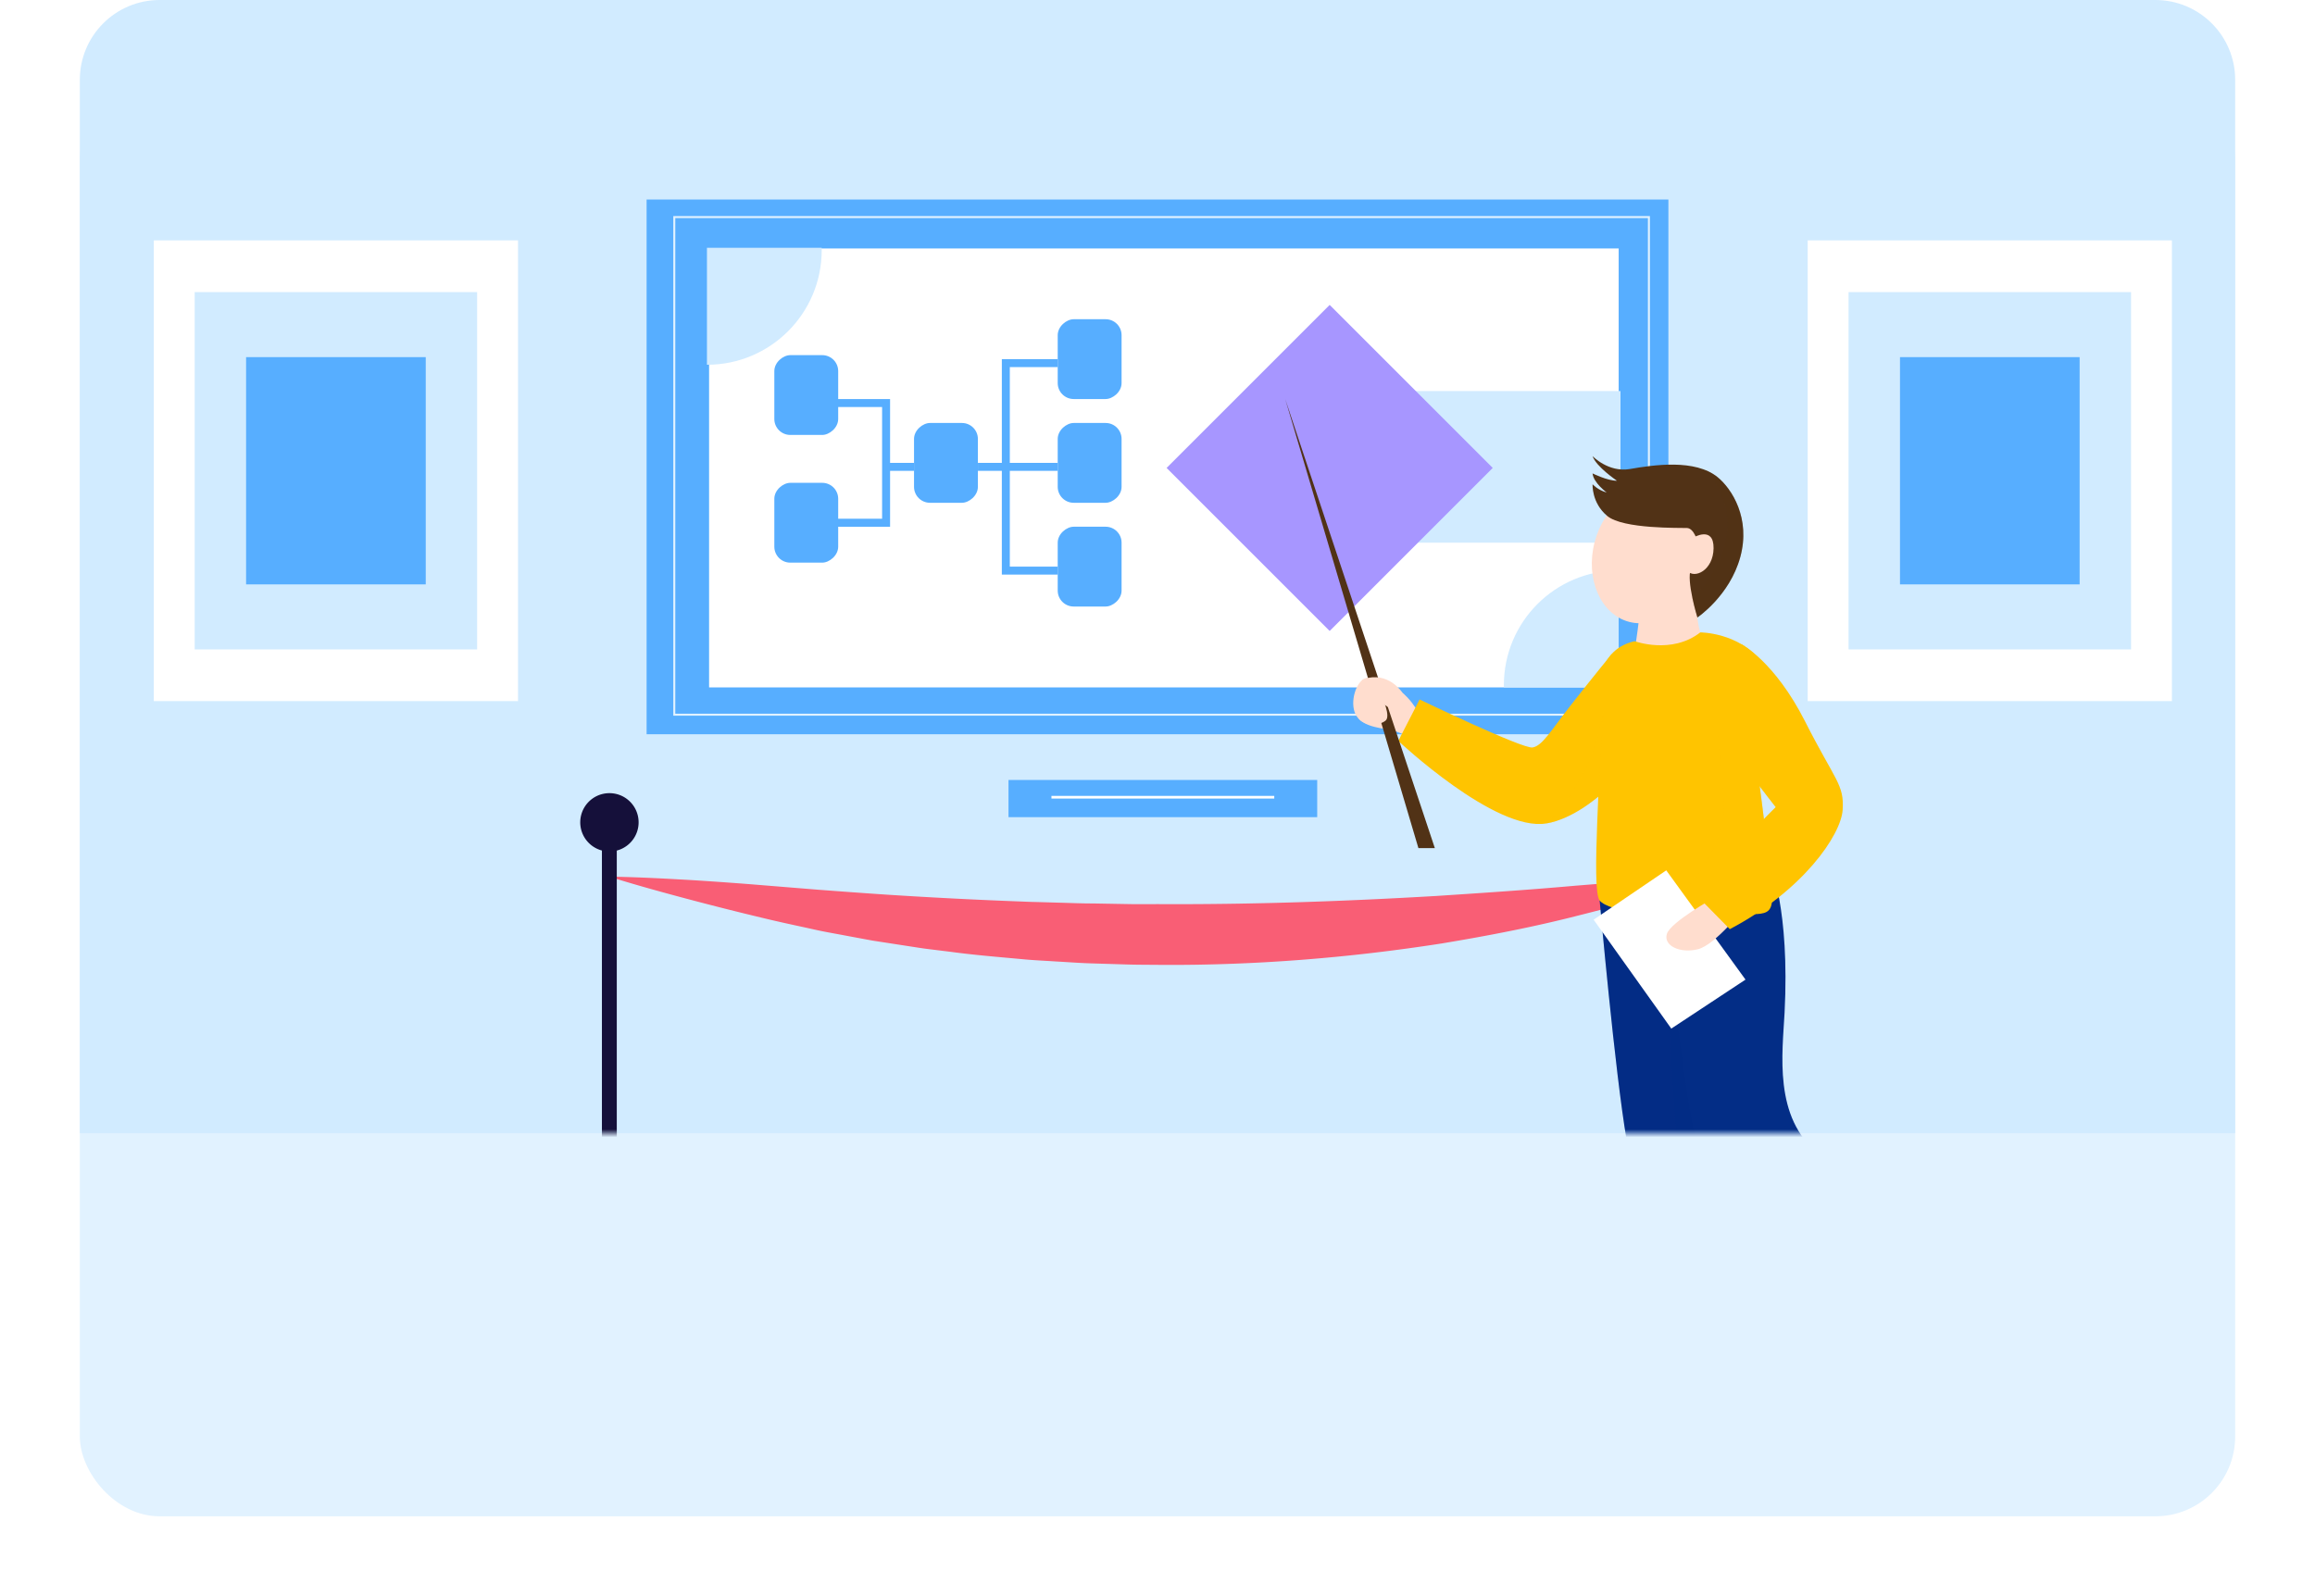
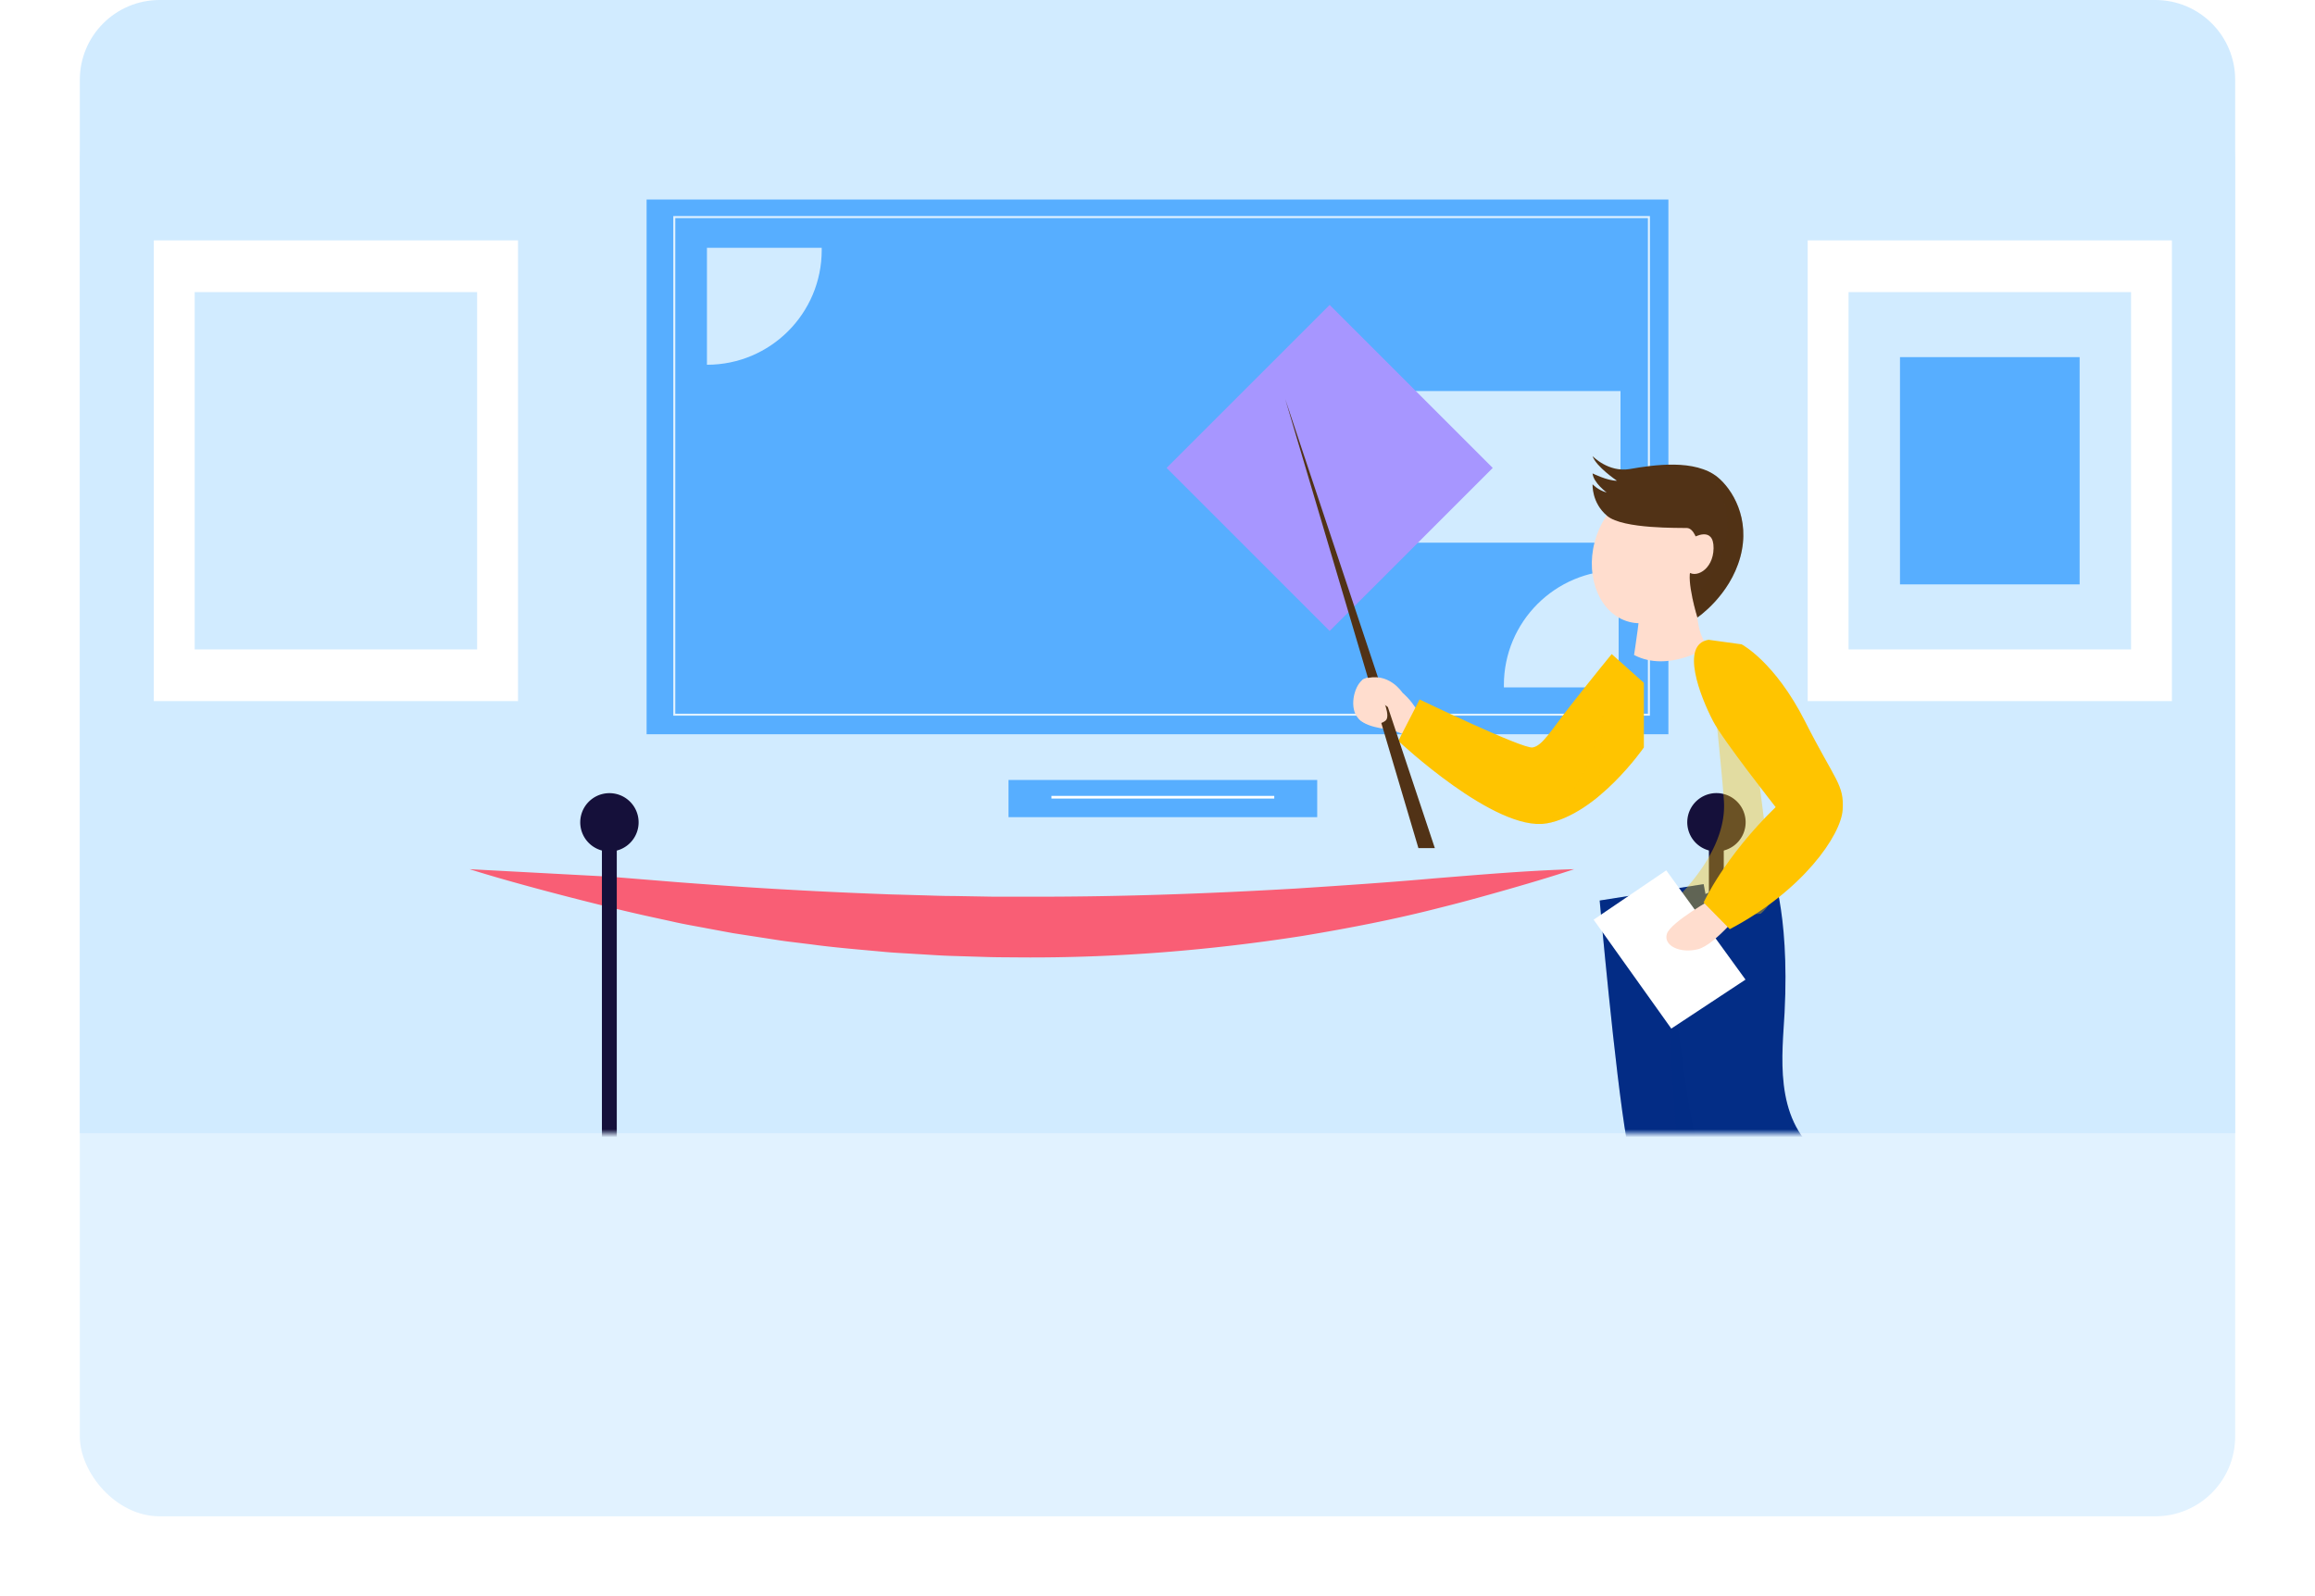
<svg xmlns="http://www.w3.org/2000/svg" width="290" height="200" fill="none">
  <g filter="url(#a)">
    <rect x="10" width="270" height="180" rx="10" fill="#E1F2FF" />
  </g>
  <path d="M10 10c0-5.523 4.477-10 10-10h250c5.523 0 10 4.477 10 10v132H10V10Z" fill="#D1EBFF" />
  <mask id="b" style="mask-type:alpha" maskUnits="userSpaceOnUse" x="10" y="0" width="270" height="142">
    <path d="M10 10c0-5.523 4.477-10 10-10h250c5.523 0 10 4.477 10 10v132H10V10Z" fill="#D1EBFF" />
  </mask>
  <g mask="url(#b)">
    <path d="M64.893 30.121H19.266v57.732h45.627V30.121Z" fill="#fff" />
    <path d="M59.771 36.601H24.387v44.772H59.77V36.601Z" fill="#D1EBFF" />
-     <path d="M53.333 44.75H30.828v28.475h22.505V44.75Z" fill="#57AEFF" />
    <path d="M272.076 30.121h-45.627v57.732h45.627V30.121Z" fill="#fff" />
    <path d="M266.955 36.601H231.57v44.772h35.385V36.601Z" fill="#D1EBFF" />
    <path d="M260.516 44.75h-22.504v28.475h22.504V44.75Z" fill="#57AEFF" />
-     <path d="M76.313 109.846c2.933.044 5.852.18 8.766.345 2.914.159 5.821.368 8.726.59l8.664.703c2.878.217 5.752.429 8.624.62a618.08 618.08 0 0 0 17.22.873c.716.037 1.434.045 2.151.067l2.152.063c1.434.035 2.866.102 4.301.099l4.301.075c1.433.033 2.868.004 4.301.009 11.471.051 22.937-.352 34.432-1.025 5.742-.377 11.502-.756 17.268-1.272 5.781-.464 11.61-.973 17.468-1.147-2.785.923-5.587 1.754-8.393 2.555-2.811.802-5.607 1.579-8.457 2.284-5.678 1.466-11.44 2.568-17.231 3.532-11.595 1.807-23.35 2.751-35.105 2.686-1.469-.02-2.939-.007-4.407-.055l-4.406-.135c-1.468-.044-2.934-.158-4.4-.239-1.466-.098-2.934-.153-4.396-.303-2.926-.271-5.853-.504-8.764-.901l-2.185-.269a47.231 47.231 0 0 1-2.182-.297l-4.351-.672-1.087-.168-1.082-.199-2.164-.403c-1.441-.277-2.886-.512-4.317-.845-1.432-.316-2.866-.617-4.294-.945-1.432-.323-2.837-.67-4.254-1.015a395.566 395.566 0 0 1-8.47-2.183c-2.818-.76-5.63-1.548-8.43-2.428Z" fill="#F95E75" />
+     <path d="M76.313 109.846l8.664.703c2.878.217 5.752.429 8.624.62a618.08 618.08 0 0 0 17.22.873c.716.037 1.434.045 2.151.067l2.152.063c1.434.035 2.866.102 4.301.099l4.301.075c1.433.033 2.868.004 4.301.009 11.471.051 22.937-.352 34.432-1.025 5.742-.377 11.502-.756 17.268-1.272 5.781-.464 11.61-.973 17.468-1.147-2.785.923-5.587 1.754-8.393 2.555-2.811.802-5.607 1.579-8.457 2.284-5.678 1.466-11.44 2.568-17.231 3.532-11.595 1.807-23.35 2.751-35.105 2.686-1.469-.02-2.939-.007-4.407-.055l-4.406-.135c-1.468-.044-2.934-.158-4.4-.239-1.466-.098-2.934-.153-4.396-.303-2.926-.271-5.853-.504-8.764-.901l-2.185-.269a47.231 47.231 0 0 1-2.182-.297l-4.351-.672-1.087-.168-1.082-.199-2.164-.403c-1.441-.277-2.886-.512-4.317-.845-1.432-.316-2.866-.617-4.294-.945-1.432-.323-2.837-.67-4.254-1.015a395.566 395.566 0 0 1-8.47-2.183c-2.818-.76-5.63-1.548-8.43-2.428Z" fill="#F95E75" />
    <path d="M77.265 103.087h-1.863v55.404h1.863v-55.404Z" fill="#15103A" />
    <path d="M79.944 103.673a3.656 3.656 0 1 0-7.217-1.171 3.656 3.656 0 0 0 7.217 1.171ZM215.936 103.087h-1.862v55.404h1.862v-55.404Z" fill="#15103A" />
    <path d="M218.62 103.671a3.656 3.656 0 1 0-7.217-1.17 3.656 3.656 0 0 0 7.217 1.17Z" fill="#15103A" />
    <path d="M165.006 97.733h-38.67v4.659h38.67v-4.66Z" fill="#57AEFF" />
    <path d="M159.627 99.727h-27.912v.335h27.912v-.335Z" fill="#fff" />
    <path d="M209 25H81v67h128V25Z" fill="#57AEFF" />
    <path d="M206.559 27.2H84.469v62.354h122.09V27.2Z" stroke="#E1F2FF" stroke-width=".25" stroke-miterlimit="10" />
-     <path d="M202.771 31.136H88.828v54.997h113.943V31.136Z" fill="#fff" />
    <path d="M203 49h-40v19h40V49Z" fill="#D1EBFF" />
    <path d="m186.995 58.633-20.429-20.428-20.428 20.428 20.428 20.43 20.429-20.43Z" fill="#A796FF" />
    <path d="M202.768 71.48v14.653h-14.373c-.004-.096-.004-.188-.004-.284 0-7.937 6.429-14.37 14.365-14.37h.012ZM88.559 45.705V31.051h14.373c.004.096.004.188.004.284 0 7.937-6.429 14.37-14.365 14.37h-.012Z" fill="#D1EBFF" />
    <path d="m209.519 72.125 3.904-2.503s-2.264 8.553.608 11.425c0 0-5.025 3.281-9.332 1.025 0 0 .923-5.845.82-7.383-.102-1.538 4-2.564 4-2.564Z" fill="#FFDDCE" />
    <path d="M212.738 71.311c1.189-4.582-.752-9.05-4.337-9.982-3.585-.93-7.456 2.03-8.645 6.612-1.19 4.582.752 9.051 4.337 9.982 3.585.93 7.455-2.03 8.645-6.612Z" fill="#FFDDCE" />
    <path d="M200.391 112.837s1.91 21.524 3.382 30.038c1.471 8.514 7.584 34.999 7.584 34.999l7.423-.736s.883-30.016-2.795-36.49c-2.486-4.374-.883-20.745-.883-20.745l-1.687-9.122-13.024 2.056Z" fill="#032D86" />
    <path opacity=".11" d="M200.391 112.837s1.91 21.524 3.382 30.038c1.471 8.514 7.584 34.704 7.584 34.704l7.423-.441s.883-30.016-2.795-36.49c-2.486-4.374-.883-20.745-.883-20.745l-1.687-9.122-13.024 2.056Z" fill="#032D86" />
    <path opacity=".21" d="m211.882 123.672-3.148-3.825s.807 21.397 1.574 24.479c.767 3.082 8.473 18.813 8.473 18.813s-.715-14.386-.715-17.478c0-3.092-6.184-21.989-6.184-21.989Z" fill="#032D86" />
    <path d="M208.734 114.242s2.274 26.377 4.481 30.918 17.95 28.966 17.95 28.966l6.327-3.695s-3.262-20.851-9.666-25.873c-5.701-4.471-4.529-12.656-4.272-17.663.671-13.026-1.806-18.539-1.806-18.539l-13.014 5.886Z" fill="#032D86" />
-     <path d="M204.772 80.342s4.633 1.705 8.226-1.103c0 0 4.824.007 7.593 3.625s-1.128 8.335-1.128 8.335 2.524 18.27 2.524 21.346c0 3.077-2.319 1.522-7.959 2.035-5.64.512-12.511-.308-13.639-1.743-1.128-1.436.307-17.434 0-21.33-.308-3.897-.95-9.934 4.383-11.165Z" fill="#FFC400" />
    <path opacity=".37" d="M214.819 88.381s.946 9.04 1.138 11.991c.491 7.601-8.309 14.361-8.309 14.361s1.611-.274 2.454-.002a39.742 39.742 0 0 0 3.928-.151c3.16-.287 5.278.074 6.529-.093a4.8 4.8 0 0 0 1.43-1.942c0-3.076-2.524-21.346-2.524-21.346l-4.646-2.818Z" fill="#FFC400" />
    <path d="m208.732 109.058 9.928 13.69-9.297 6.137-9.73-13.646 9.099-6.181Z" fill="#fff" />
    <path d="M179.743 89.87s-1.595.096-2.674-1.537c-1.079-1.634-4.344-4.234-6.208-3.253-1.132.595-1.864 3.3-.883 4.708.981 1.407 3.362 1.448 4.497 1.742 1.135.294 2.468 1.075 2.468 1.075l2.8-2.736ZM214.764 112.479s-5.474 3.046-5.951 4.53c-.476 1.485 1.656 2.501 3.902 1.928 2.246-.575 5.945-5.361 5.945-5.361l-3.896-1.097Z" fill="#FFDDCE" />
    <path d="m214.027 80.167 4.147.57s4.146 2.156 7.94 9.642c3.795 7.486 4.923 7.914 4.717 11.093-.205 3.179-5.004 10.155-14.138 14.954l-3.281-3.335s2.55-5.663 9.024-11.956c0 0-6.596-8.383-7.838-10.771-1.62-3.117-4.16-9.61-.571-10.197ZM205.928 85.559l-4.031-3.601s-2.531 3.088-5.095 6.37c-2.564 3.281-3.589 5.127-4.82 5.332-1.231.205-14.151-6.013-14.151-6.013l-2.667 5.193s12.162 11.45 18.561 10.336c6.399-1.114 12.203-9.516 12.203-9.516V85.56Z" fill="#FFC400" />
    <path d="M212.634 67.816s-.429-1.618-1.3-1.655c-.87-.037-8.006.147-9.992-1.508-1.986-1.655-1.839-3.972-1.839-3.972s.662.736 1.765 1.03c0 0-1.66-1.214-1.768-2.391 0 0 1.842.92 3.056.92 0 0-2.617-1.766-3.056-3.09 0 0 1.976 2.084 4.674 1.618 2.979-.515 8.166-1.288 10.998 1.03 1.775 1.452 4.157 5.15 2.833 10.005-1.325 4.855-5.371 7.567-5.371 7.567s-1.434-4.662-.809-6.06c.625-1.397.809-3.494.809-3.494Z" fill="#513216" />
    <path d="M212.127 67.359s2.565-1.529 2.532 1.34c-.033 2.758-2.393 3.908-3.323 2.805" fill="#FFDDCE" />
    <path d="M215.173 59.798a5.914 5.914 0 0 0-1.536-.894c1.687 1.675 3.566 5.142 2.358 9.575-.822 3.012-2.69 5.197-3.991 6.424.279 1.324.631 2.467.631 2.467s4.046-2.712 5.37-7.567c1.324-4.856-1.058-8.553-2.832-10.005Z" fill="#513216" opacity=".26" />
    <path opacity=".37" d="m200.88 89.004-.66 10.818s-3.838 3.008-6.493 3.353c0 0 5.681-4.95 7.153-14.171Z" fill="#FFC400" />
    <path d="m161 50 18.744 56.274h-2.059L161 50Z" fill="#513216" />
    <path d="M175.658 86.77s-1.717-2.695-4.794-1.69c-1.14.372 1.5 2.599 2.986 3.495 1.487.897 1.808-1.805 1.808-1.805Z" fill="#FFDDCE" />
    <path d="M170.584 86.807s1.651-.874 2.179-.082c.527.793 1.455 3.043.809 3.567-.773.625-2.281.734-3.2-.069-.92-.803.212-3.416.212-3.416Z" fill="#FFDDCE" />
  </g>
  <rect x="114.5" y="63" width="10" height="8" rx="2" transform="rotate(-90 114.5 63)" fill="#57AEFF" />
  <rect x="132.5" y="76" width="10" height="8" rx="2" transform="rotate(-90 132.5 76)" fill="#57AEFF" />
  <rect x="132.5" y="63" width="10" height="8" rx="2" transform="rotate(-90 132.5 63)" fill="#57AEFF" />
  <rect x="97" y="70.5" width="10" height="8" rx="2" transform="rotate(-90 97 70.5)" fill="#57AEFF" />
  <rect x="132.5" y="50" width="10" height="8" rx="2" transform="rotate(-90 132.5 50)" fill="#57AEFF" />
  <rect x="97" y="54.5" width="10" height="8" rx="2" transform="rotate(-90 97 54.5)" fill="#57AEFF" />
  <path fill-rule="evenodd" clip-rule="evenodd" d="M126.5 46v12h6v1h-6v12h6v1h-7V59h-3v-1h3V45h7v1h-6ZM110.5 51v14h-6v1h7v-7h3v-1h-3v-8h-7v1h6Z" fill="#57AEFF" />
  <defs>
    <filter id="a" x="0" y="0" width="290" height="200" filterUnits="userSpaceOnUse" color-interpolation-filters="sRGB">
      <feFlood flood-opacity="0" result="BackgroundImageFix" />
      <feColorMatrix in="SourceAlpha" values="0 0 0 0 0 0 0 0 0 0 0 0 0 0 0 0 0 0 127 0" result="hardAlpha" />
      <feOffset dy="10" />
      <feGaussianBlur stdDeviation="5" />
      <feColorMatrix values="0 0 0 0 0 0 0 0 0 0 0 0 0 0 0 0 0 0 0.05 0" />
      <feBlend in2="BackgroundImageFix" result="effect1_dropShadow_2428_10929" />
      <feBlend in="SourceGraphic" in2="effect1_dropShadow_2428_10929" result="shape" />
    </filter>
  </defs>
</svg>